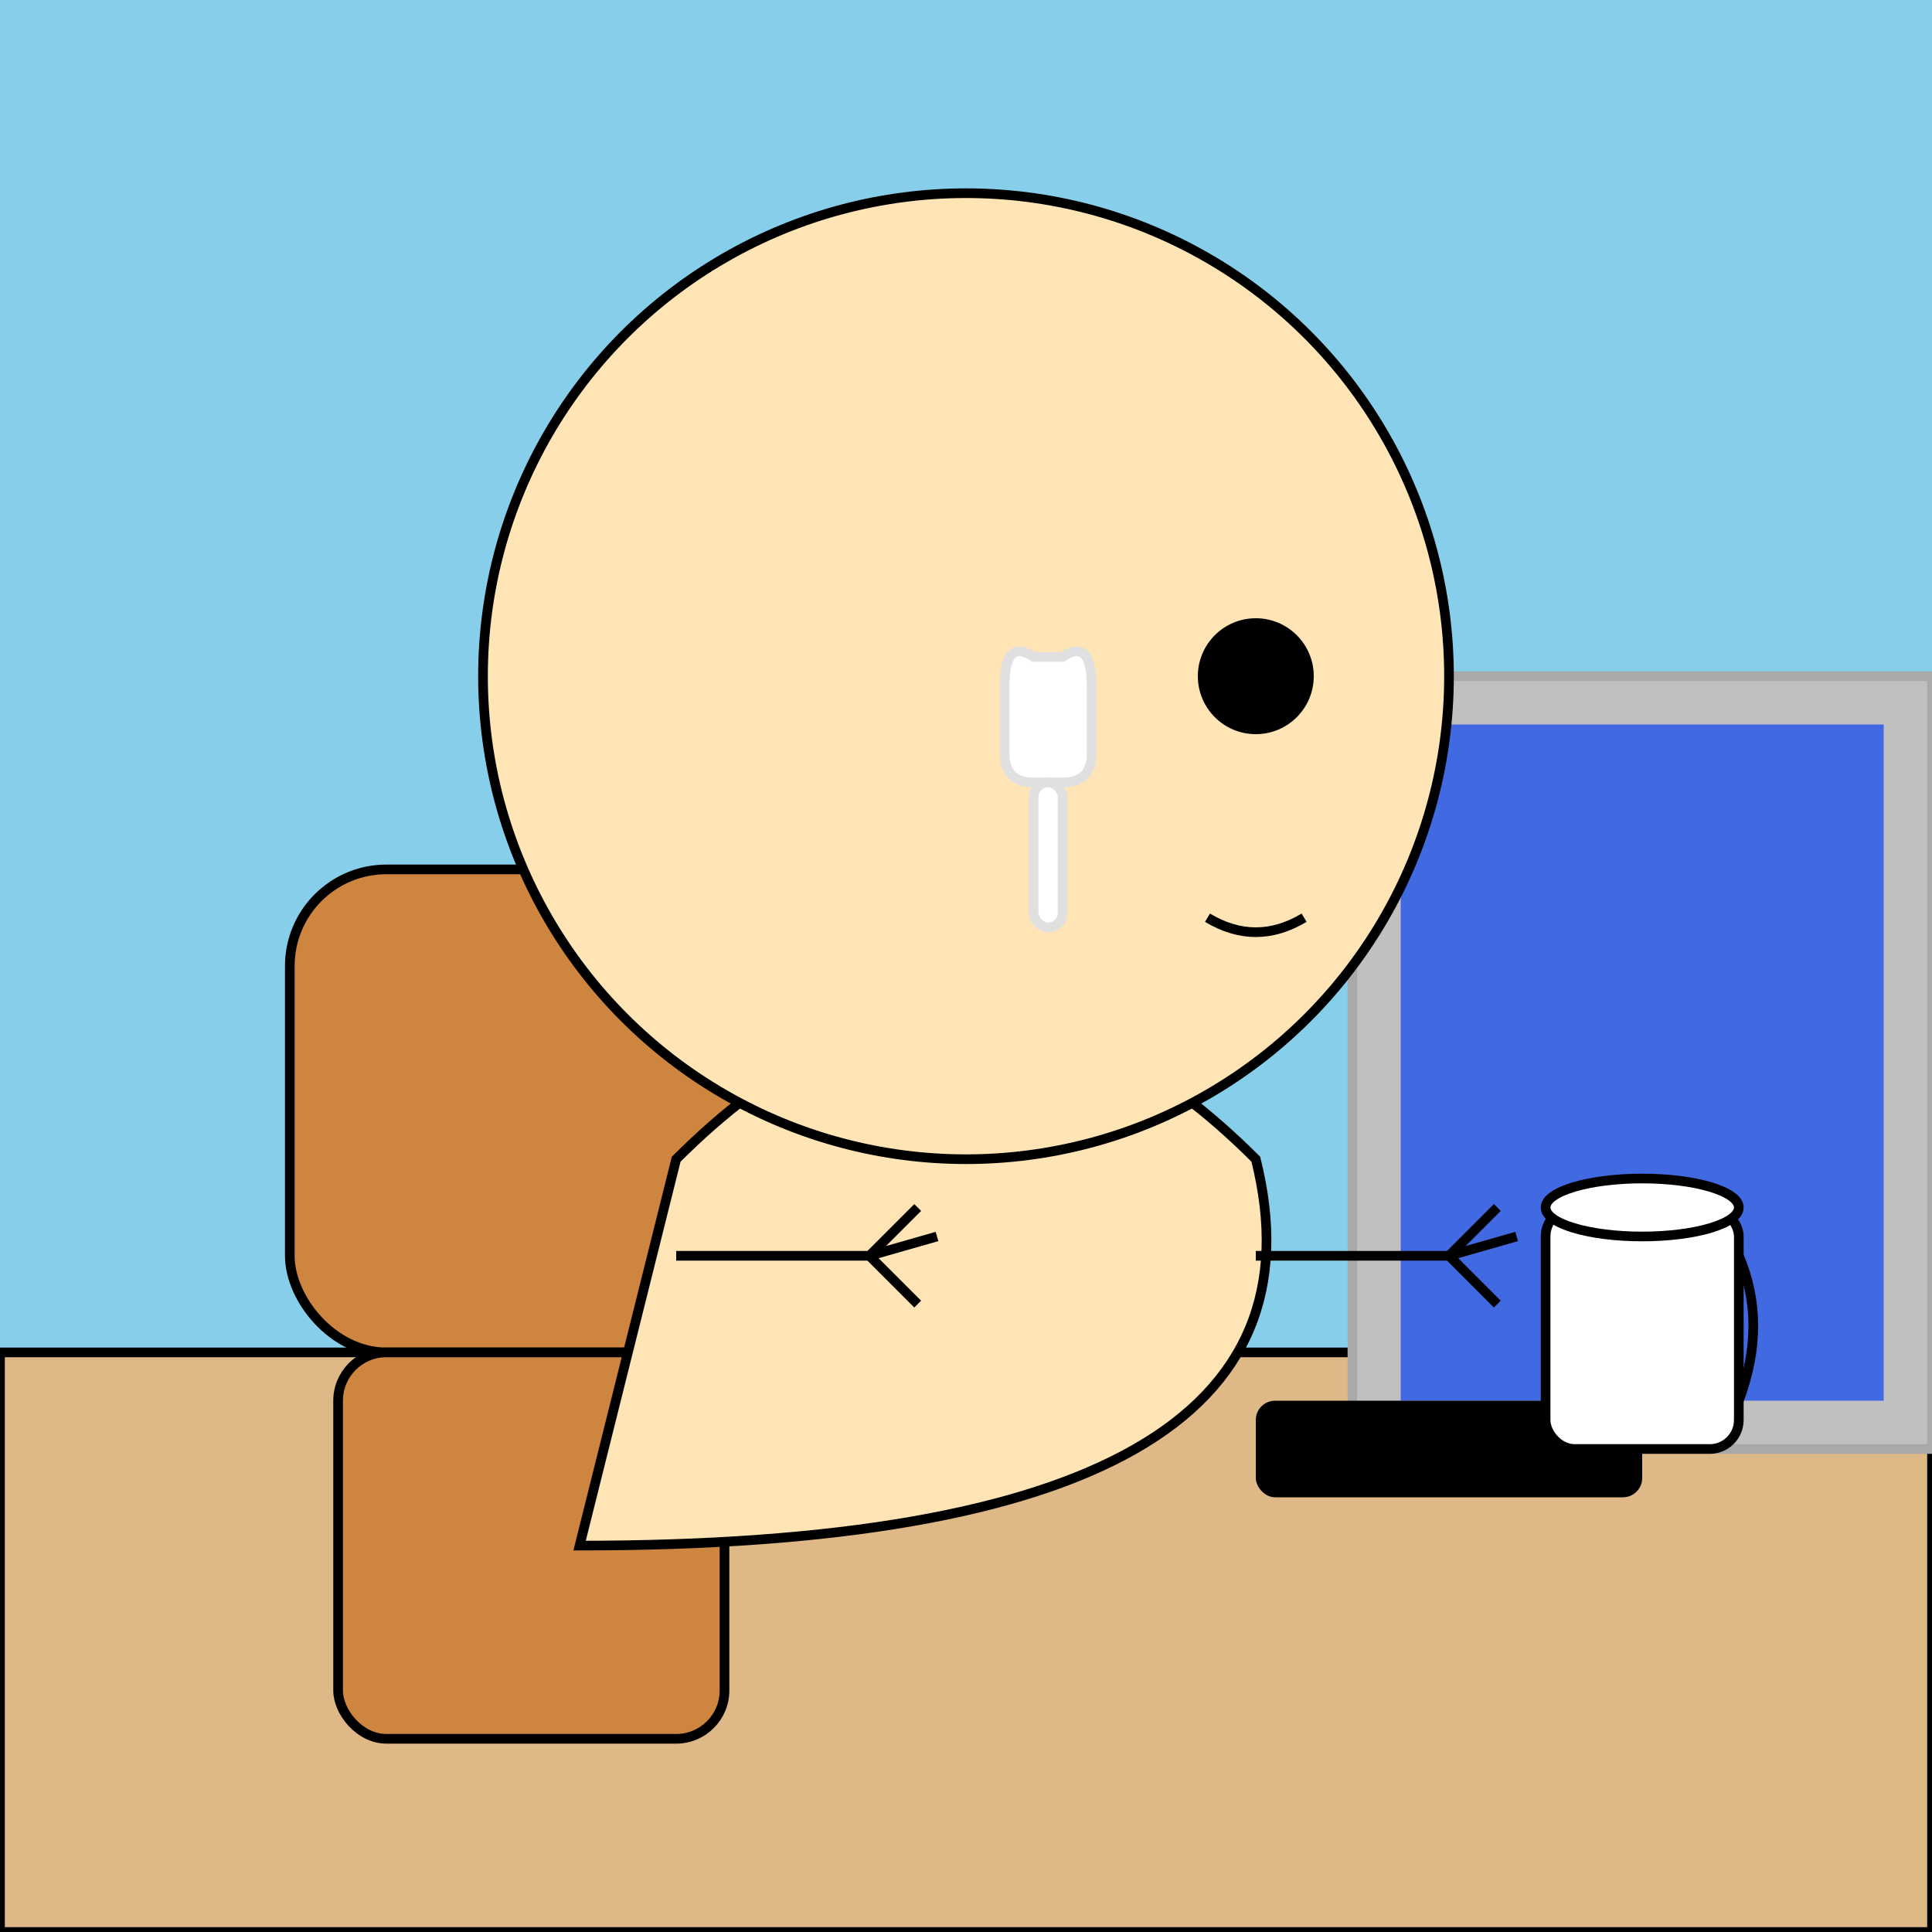
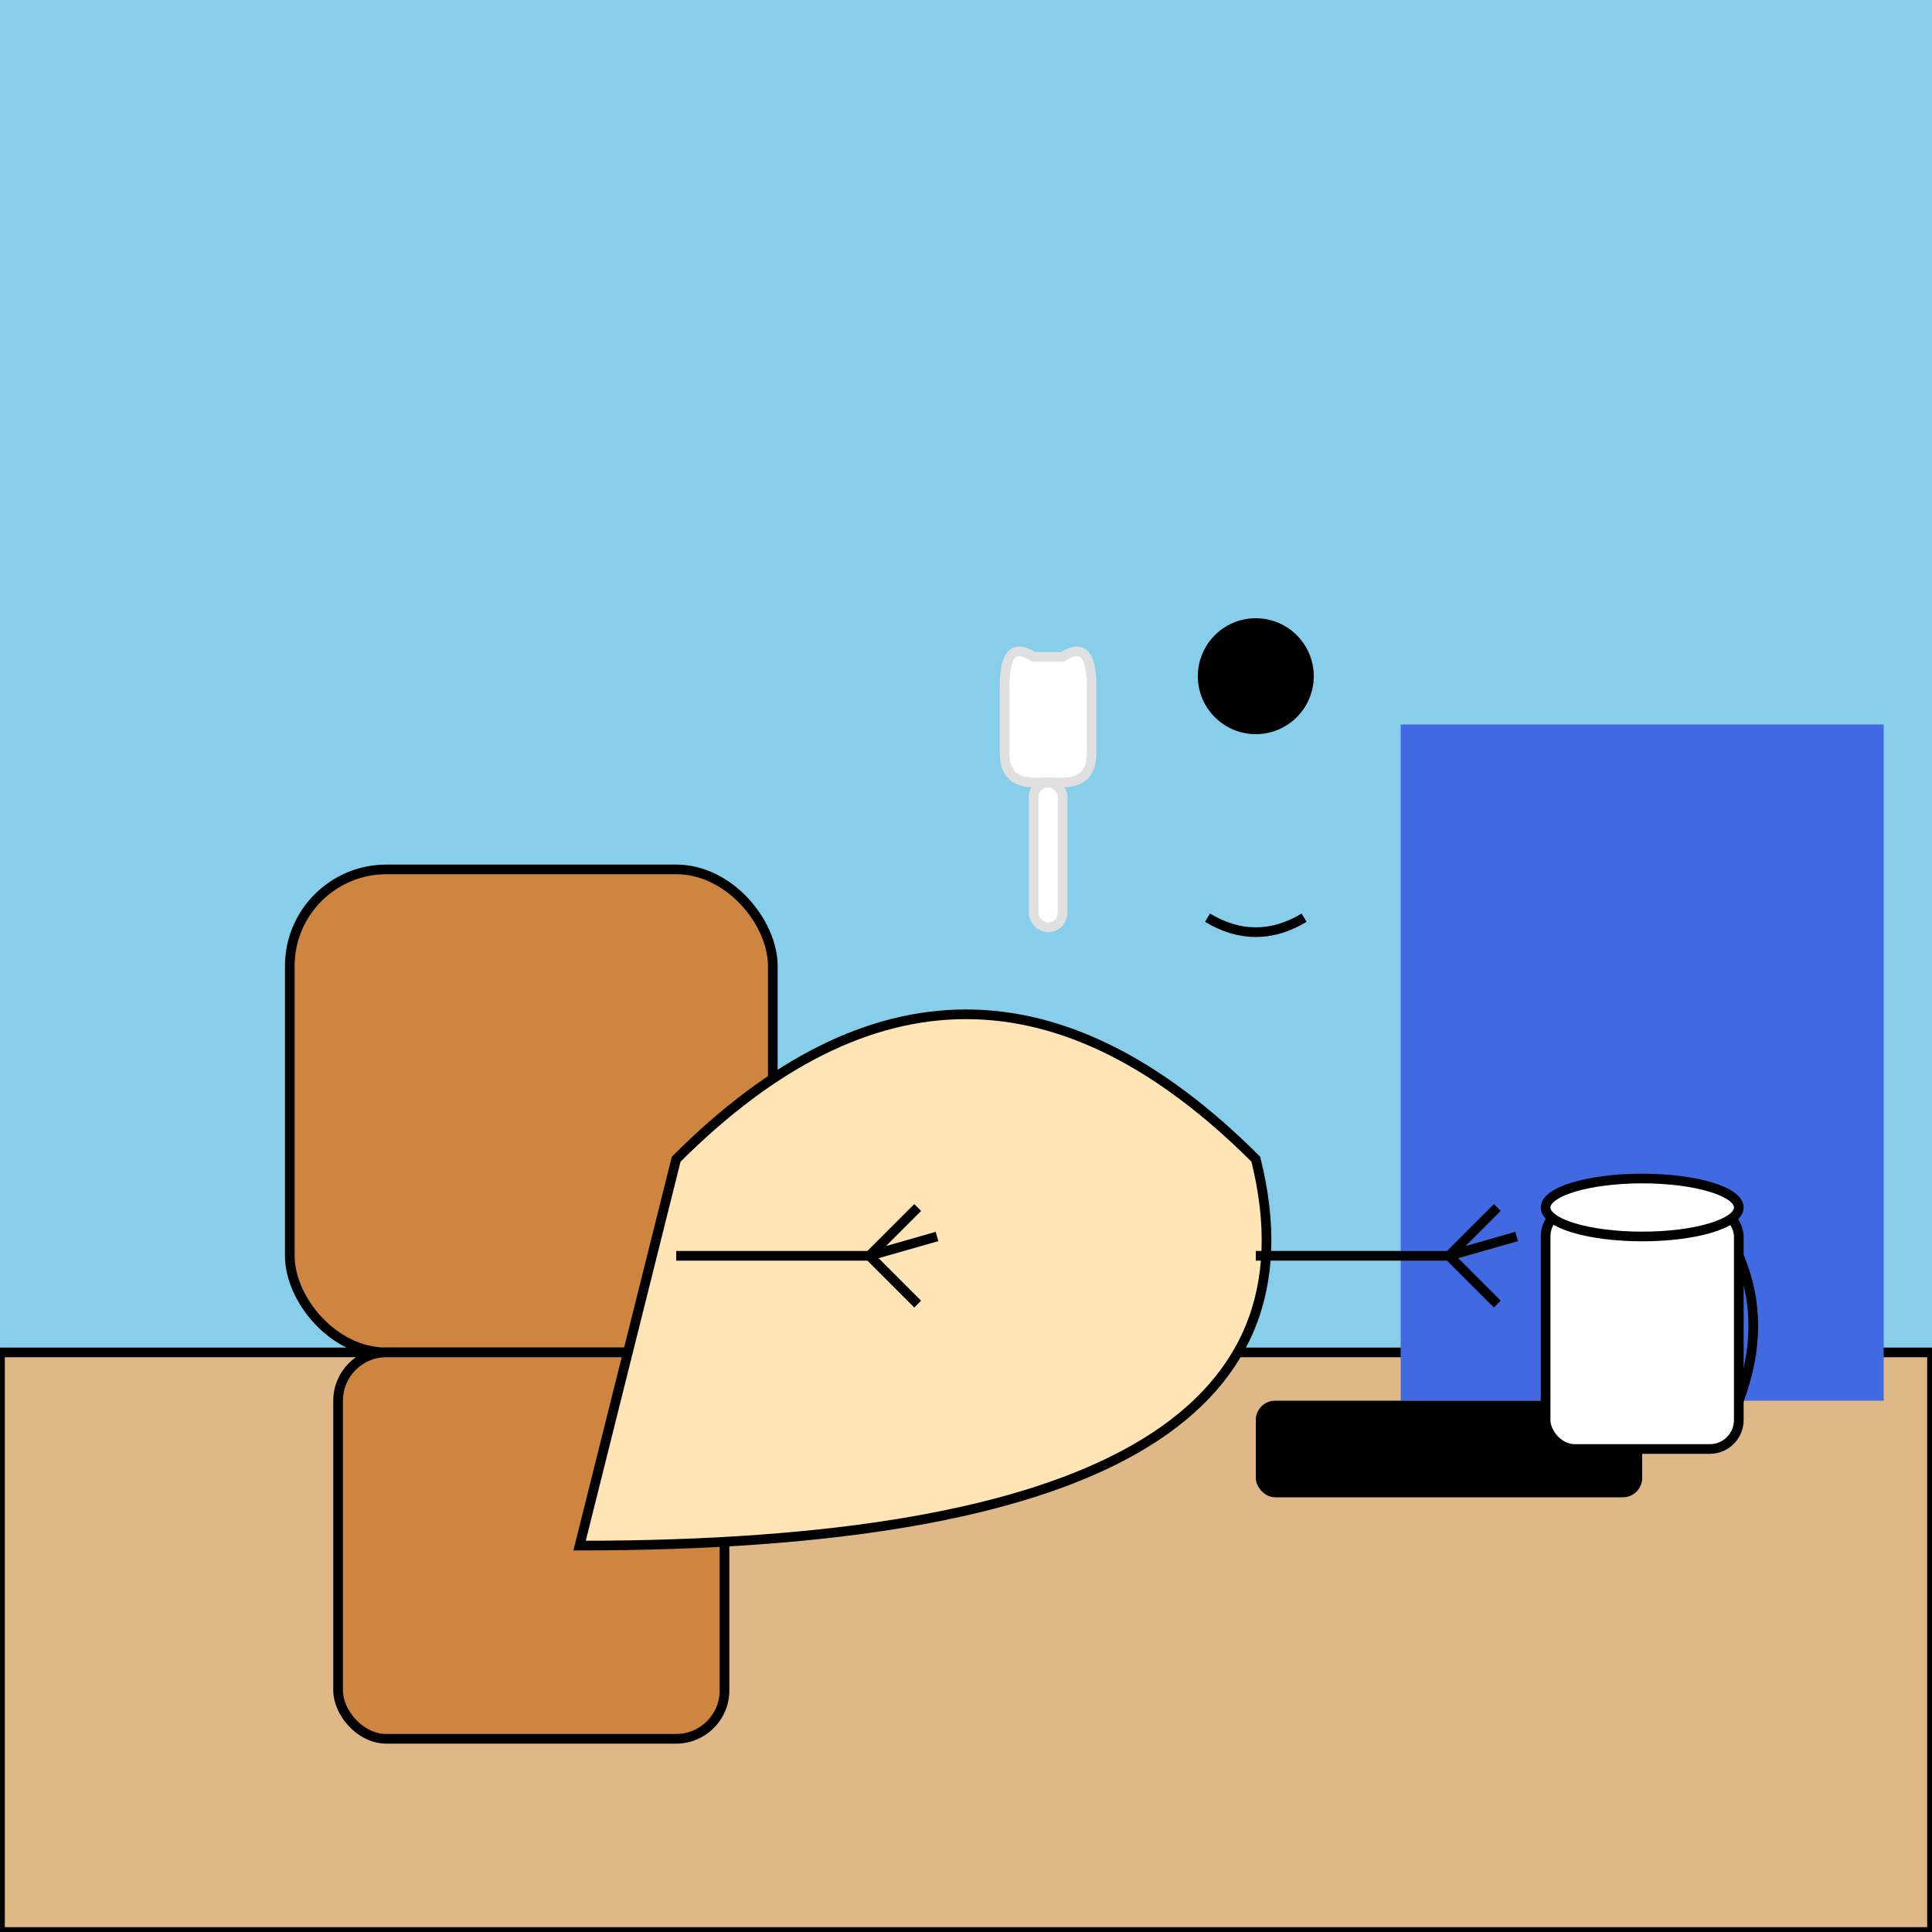
<svg xmlns="http://www.w3.org/2000/svg" viewBox="0 0 200 200">
  <path fill="#87CEEB" d="M0 0h200v200H0z" />
  <path fill="#DEB887" stroke="#000" d="M0 140h200v60H0z" />
  <rect x="30" y="90" width="50" height="50" rx="10" fill="peru" stroke="#000" />
  <rect x="35" y="140" width="40" height="40" rx="5" fill="peru" stroke="#000" />
  <path d="M70 120c20-20 40-20 60 0q10 40-70 40Z" fill="#FFE4B5" stroke="#000" />
-   <path fill="silver" stroke="#A9A9A9" d="M140 70h60v80h-60z" />
  <path fill="#4169E1" d="M145 75h50v70h-50z" />
  <circle cx="170" cy="140" r="3" fill="#A9A9A9" />
  <rect x="130" y="145" width="40" height="10" rx="2" ry="2" />
  <rect x="160" y="125" width="20" height="25" rx="3" fill="#FFF" stroke="#000" />
  <path d="M180 130q3 7 0 15" fill="none" stroke="#000" />
  <ellipse cx="170" cy="125" rx="10" ry="3" fill="#FFF" stroke="#000" />
  <path stroke="#000" d="M70 130h20M90 130l5-5M90 130l5 5M90 130l7-2M130 130h20M150 130l5-5M150 130l5 5M150 130l7-2" />
-   <circle cx="100" cy="70" r="50" fill="#FFE4B5" stroke="#000" />
  <circle cx="130" cy="70" r="6" />
  <path d="M125 95q5 3 10 0" fill="none" stroke="#000" />
  <path d="M110 68q3-2 3 3v7q0 3-3 3h-3q-3 0-3-3v-7q0-5 3-3Z" fill="#fff" stroke="#E0E0E0" />
  <rect x="107" y="81" width="3" height="15" rx="1.5" fill="#fff" stroke="#E0E0E0" />
</svg>